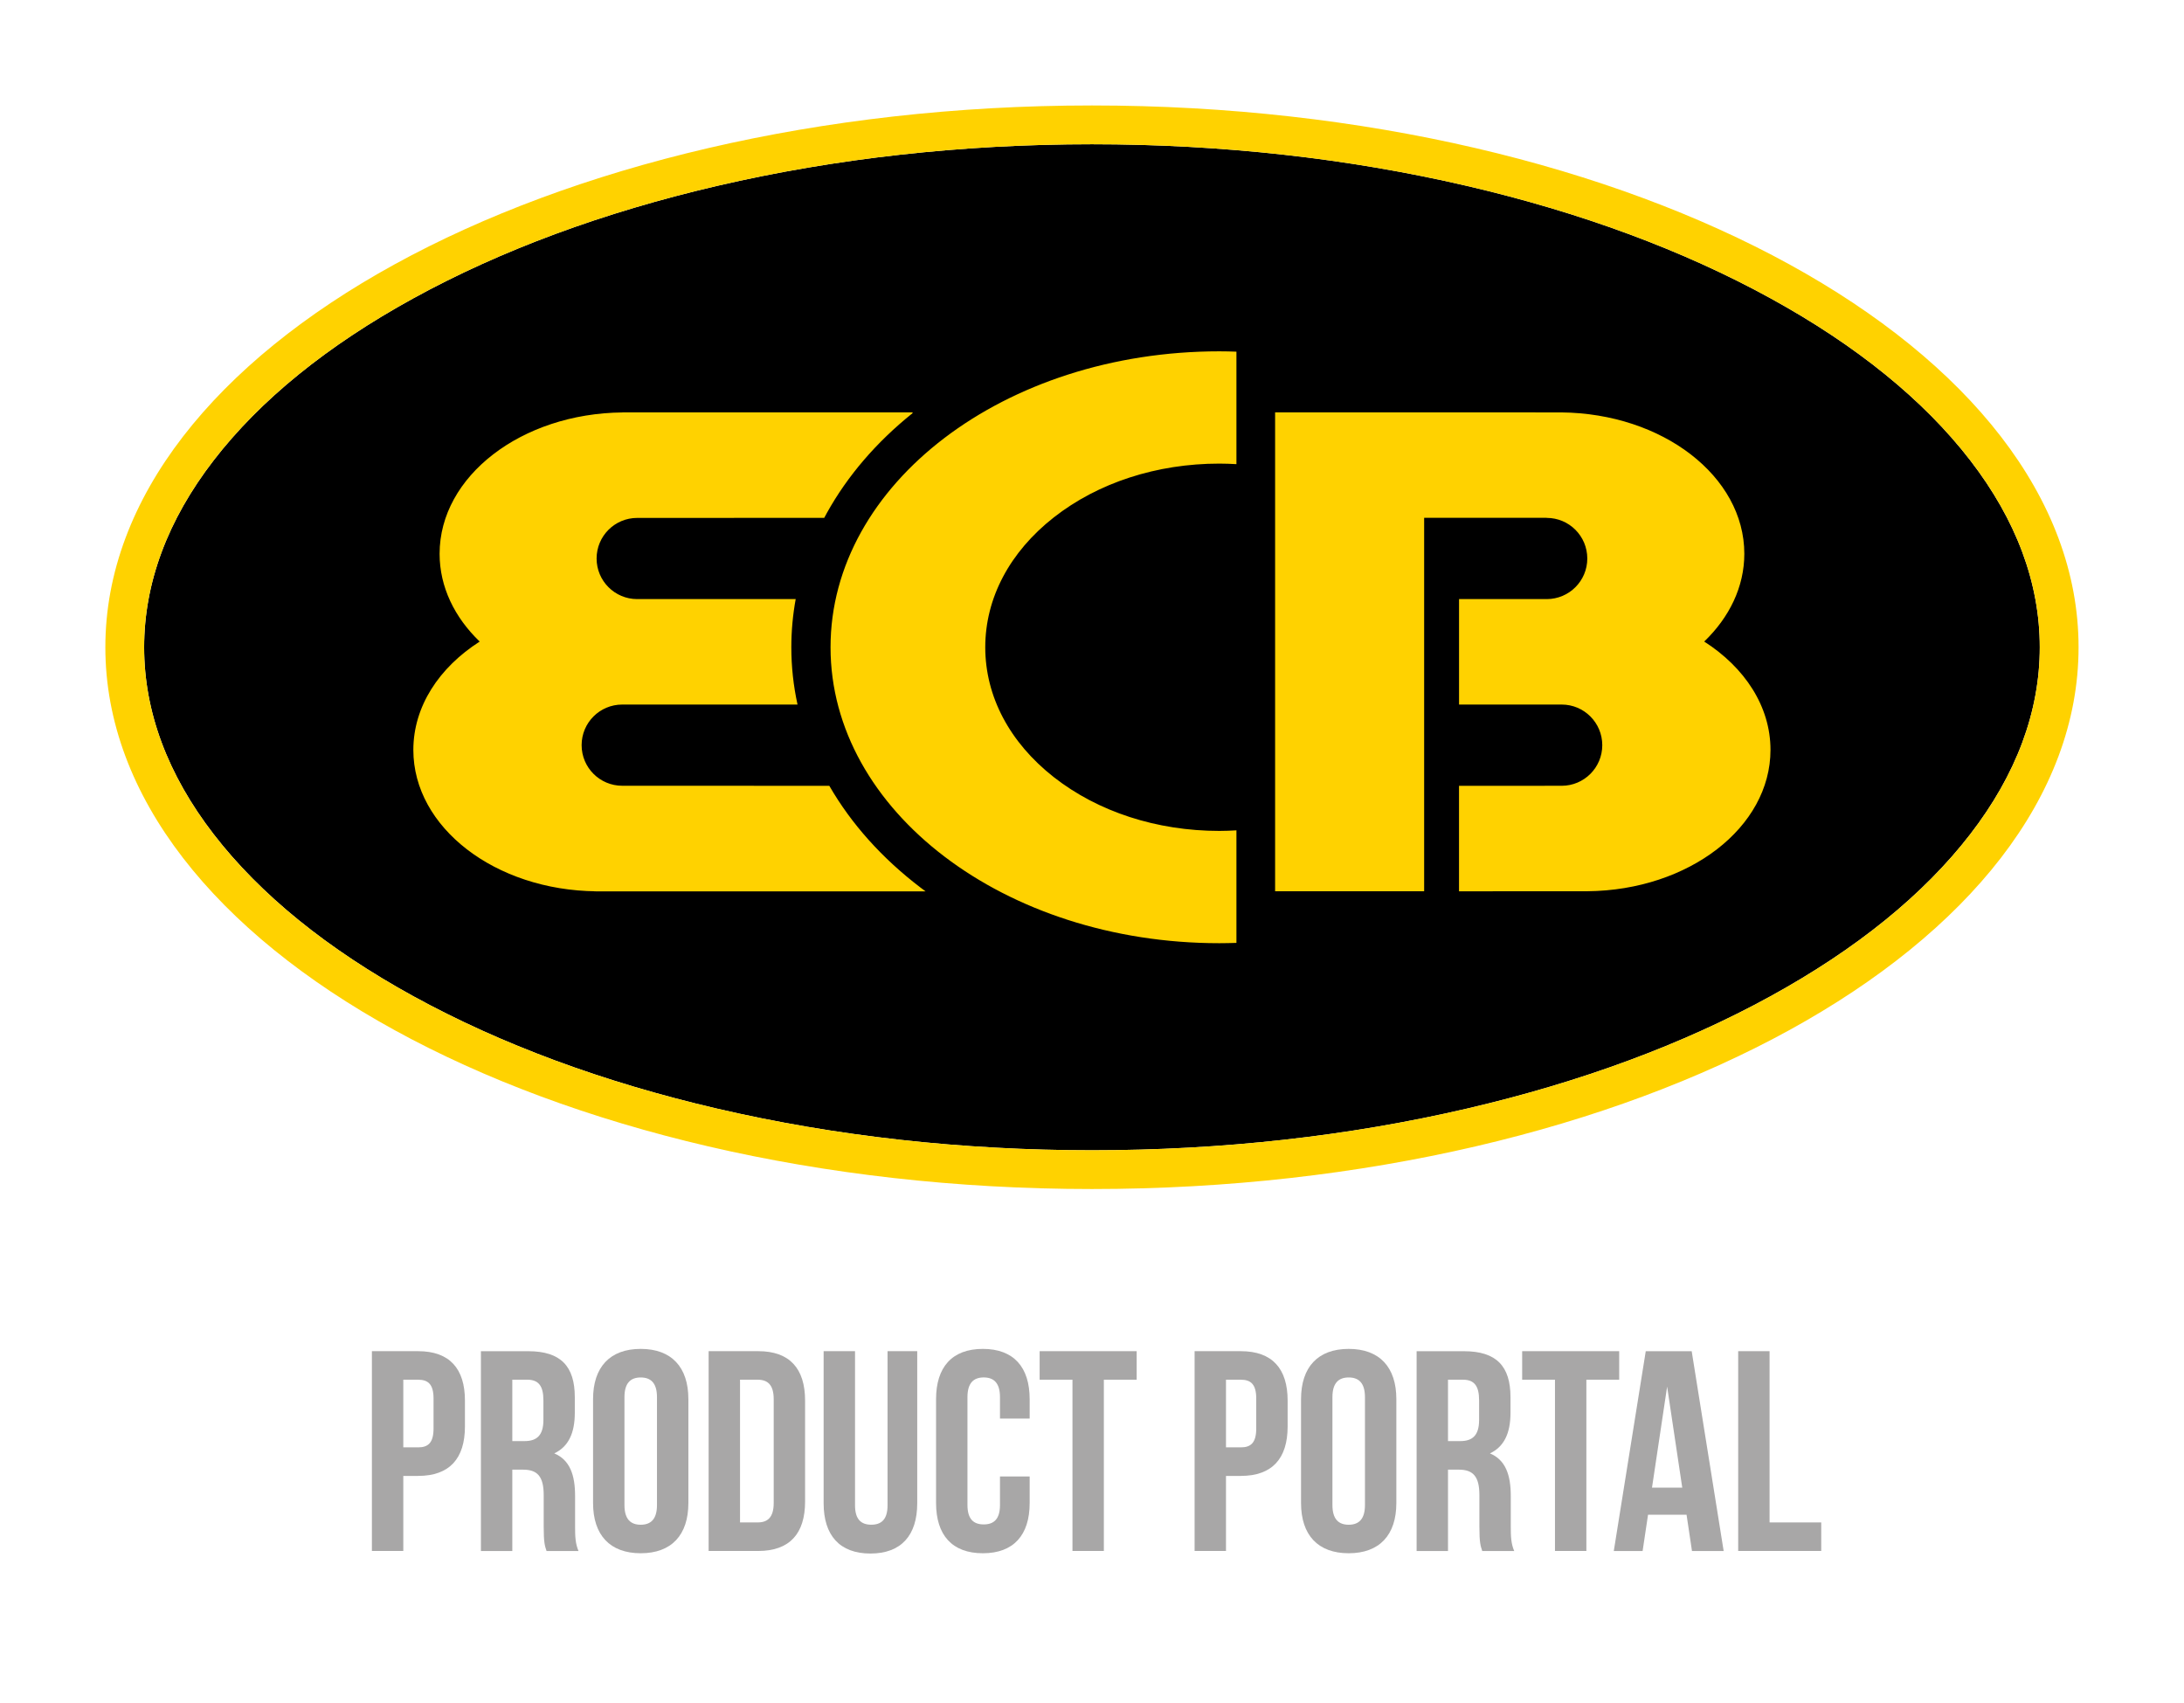
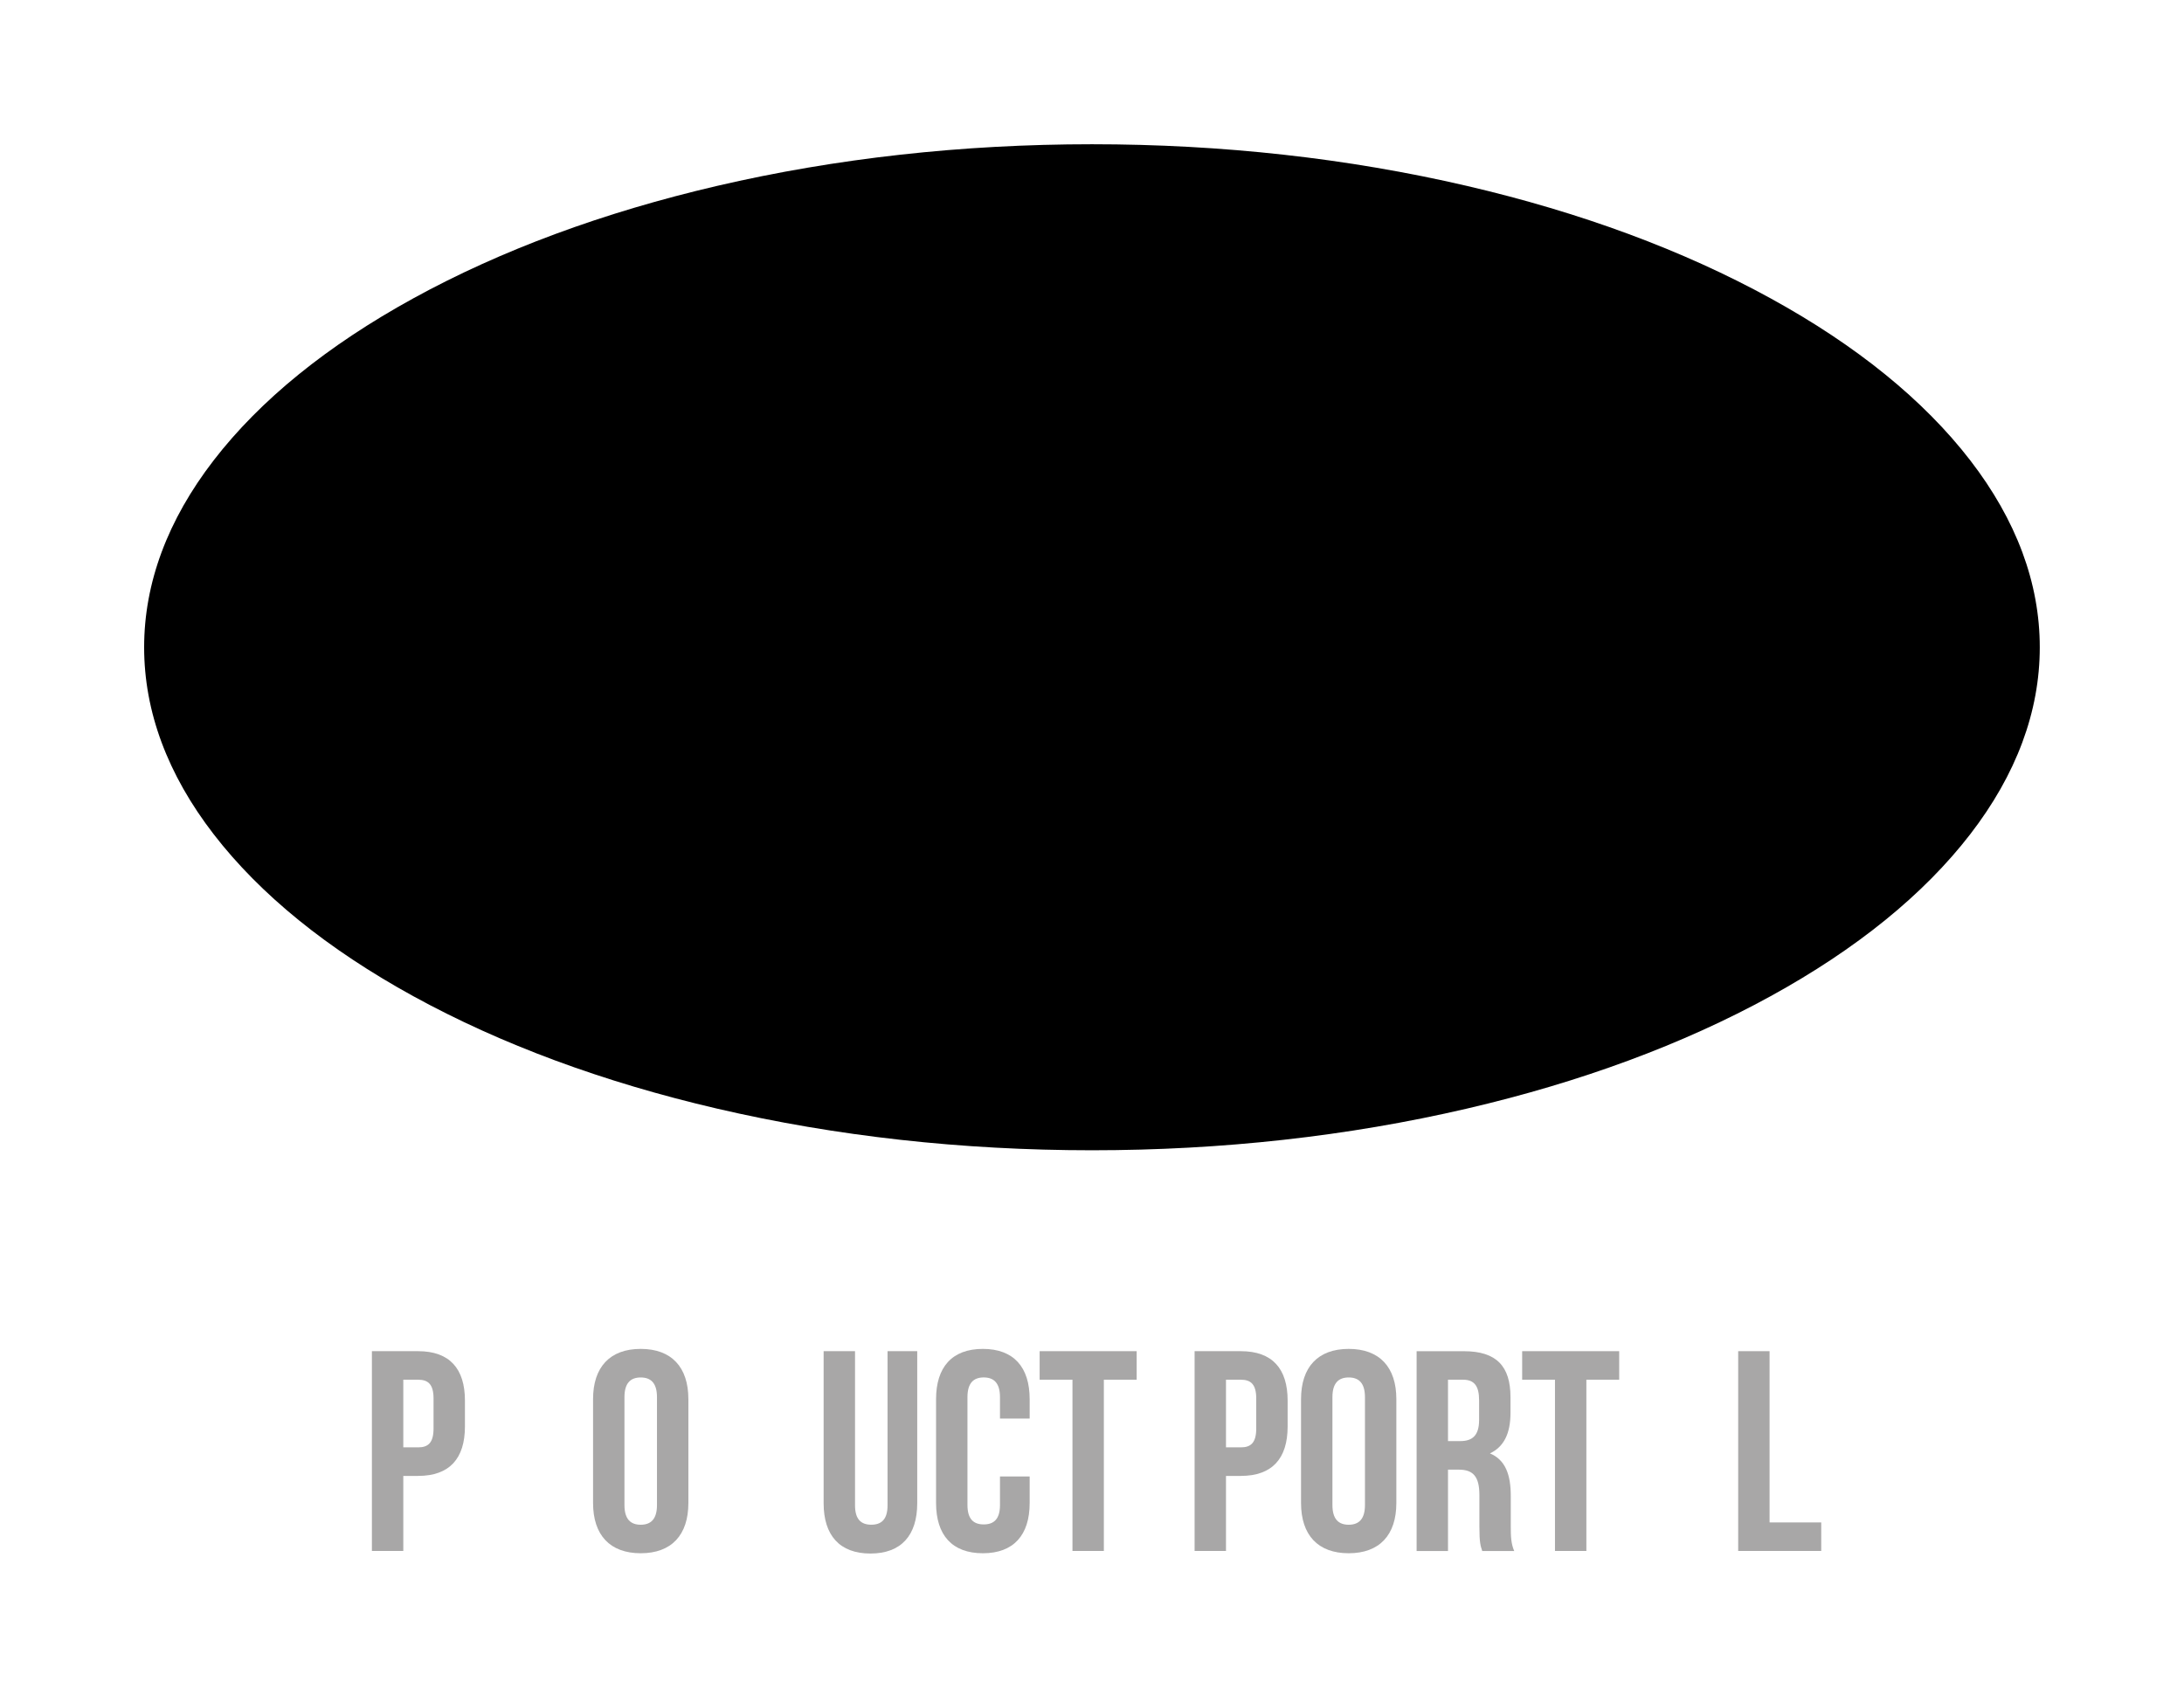
<svg xmlns="http://www.w3.org/2000/svg" id="Layer_1" version="1.1" viewBox="0 0 765.35 596.71">
  <defs>
    <style>
      .st0 {
        fill: #ffd200;
      }

      .st1 {
        fill: #a8a7a7;
      }
    </style>
  </defs>
  <g>
    <path d="M382.66,50.54c45.56,0,89.76,4.91,131.37,14.59,39.95,9.29,75.76,22.55,106.45,39.4,30.13,16.54,53.66,35.63,69.95,56.74,16.18,20.97,24.38,43.01,24.38,65.52s-8.2,44.55-24.38,65.51c-16.29,21.11-39.82,40.19-69.95,56.73-30.69,16.85-66.5,30.1-106.45,39.39-41.61,9.68-85.81,14.59-131.37,14.59s-89.76-4.91-131.37-14.59c-39.95-9.29-75.76-22.55-106.45-39.39-30.13-16.54-53.66-35.63-69.95-56.73-16.18-20.96-24.38-43.01-24.38-65.51s8.2-44.55,24.38-65.52c16.29-21.11,39.82-40.2,69.95-56.74,30.69-16.85,66.5-30.1,106.45-39.4,41.61-9.68,85.81-14.59,131.37-14.59" />
-     <path class="st0" d="M382.66,50.54c45.56,0,89.76,4.91,131.37,14.59,39.95,9.29,75.76,22.55,106.45,39.4,30.13,16.54,53.66,35.63,69.95,56.74,16.18,20.97,24.38,43.01,24.38,65.52s-8.2,44.55-24.38,65.51c-16.29,21.11-39.82,40.19-69.95,56.73-30.69,16.85-66.5,30.1-106.45,39.39-41.61,9.68-85.81,14.59-131.37,14.59s-89.76-4.91-131.37-14.59c-39.95-9.29-75.76-22.55-106.45-39.39-30.13-16.54-53.66-35.63-69.95-56.73-16.18-20.96-24.38-43.01-24.38-65.51s8.2-44.55,24.38-65.52c16.29-21.11,39.82-40.2,69.95-56.74,30.69-16.85,66.5-30.1,106.45-39.4,41.61-9.68,85.81-14.59,131.37-14.59M382.66,36.95c-190.64,0-345.74,85.15-345.74,189.82s155.1,189.82,345.74,189.82,345.74-85.15,345.74-189.82S573.31,36.95,382.66,36.95h0ZM597.22,224.77c8.79-8.45,14.05-19.13,14.05-30.75,0-27.15-28.65-49.19-64.15-49.53l-100.28-.02v167.8h52.23v-130.85h42.95v.03c7.86,0,14.22,6.37,14.22,14.23s-6.37,14.22-14.22,14.22h-30.72v36.95h35.97c7.85,0,14.22,6.37,14.22,14.23s-6.37,14.23-14.23,14.23l-35.97.02v36.95l45-.02c35.5-.33,64.15-22.37,64.15-49.53,0-15.25-9.04-28.88-23.25-37.97ZM433.29,290.92c-1.98.12-3.97.2-6,.2-21.91,0-42.51-6.7-58-18.84-15.5-12.16-24.02-28.31-24.02-45.5s8.53-33.35,24.02-45.5c15.49-12.15,36.09-18.85,58-18.85,2.01,0,4.02.08,6,.19v-39.41c-1.99-.07-3.98-.12-6-.12-75.24,0-136.24,46.42-136.24,103.69s61,103.68,136.24,103.68c2.01,0,4.01-.05,6-.11v-39.42ZM324.33,312.28c-.57-.42-1.13-.83-1.69-1.26-13.52-10.29-24.28-22.3-32.02-35.7l-72.57-.02c-7.86,0-14.23-6.37-14.23-14.23s6.37-14.22,14.22-14.22h61.44c-1.44-6.58-2.17-13.28-2.17-20.08,0-5.7.52-11.33,1.53-16.87h-55.55c-7.85,0-14.22-6.37-14.22-14.22s6.36-14.22,14.22-14.22l65.55-.02c.3-.56.6-1.13.91-1.69,7.26-13.05,17.35-24.81,30.04-34.99v-.28h-101.59v.02c-35.5.33-64.15,22.37-64.15,49.53,0,11.62,5.26,22.3,14.05,30.75-14.21,9.09-23.25,22.72-23.25,37.97,0,27.15,28.65,49.19,64.15,49.53l-1.33.02h116.65Z" />
  </g>
  <g>
    <path class="st1" d="M162.93,490.7v9.1c0,11.2-5.4,17.3-16.4,17.3h-5.2v26.3h-11v-70h16.2c11,0,16.4,6.1,16.4,17.3ZM141.33,483.4v23.7h5.2c3.5,0,5.4-1.6,5.4-6.6v-10.5c0-5-1.9-6.6-5.4-6.6h-5.2Z" />
-     <path class="st1" d="M191.53,543.41c-.6-1.8-1-2.9-1-8.6v-11c0-6.5-2.2-8.9-7.2-8.9h-3.8v28.5h-11v-70h16.6c11.4,0,16.3,5.3,16.3,16.1v5.5c0,7.2-2.3,11.9-7.2,14.2,5.5,2.3,7.3,7.6,7.3,14.9v10.8c0,3.4.1,5.9,1.2,8.5h-11.2ZM179.53,483.4v21.5h4.3c4.1,0,6.6-1.8,6.6-7.4v-6.9c0-5-1.7-7.2-5.6-7.2h-5.3Z" />
    <path class="st1" d="M207.83,490.2c0-11.2,5.9-17.6,16.7-17.6s16.7,6.4,16.7,17.6v36.4c0,11.2-5.9,17.6-16.7,17.6s-16.7-6.4-16.7-17.6v-36.4ZM218.83,527.31c0,5,2.2,6.9,5.7,6.9s5.7-1.9,5.7-6.9v-37.8c0-5-2.2-6.9-5.7-6.9s-5.7,1.9-5.7,6.9v37.8Z" />
-     <path class="st1" d="M248.33,473.4h17.4c11,0,16.4,6.1,16.4,17.3v35.4c0,11.2-5.4,17.3-16.4,17.3h-17.4v-70ZM259.33,483.4v50h6.2c3.5,0,5.6-1.8,5.6-6.8v-36.4c0-5-2.1-6.8-5.6-6.8h-6.2Z" />
    <path class="st1" d="M299.63,473.4v54c0,5,2.2,6.8,5.7,6.8s5.7-1.8,5.7-6.8v-54h10.4v53.3c0,11.2-5.6,17.6-16.4,17.6s-16.4-6.4-16.4-17.6v-53.3h11Z" />
    <path class="st1" d="M360.83,517.3v9.3c0,11.2-5.6,17.6-16.4,17.6s-16.4-6.4-16.4-17.6v-36.4c0-11.2,5.6-17.6,16.4-17.6s16.4,6.4,16.4,17.6v6.8h-10.4v-7.5c0-5-2.2-6.9-5.7-6.9s-5.7,1.9-5.7,6.9v37.8c0,5,2.2,6.8,5.7,6.8s5.7-1.8,5.7-6.8v-10h10.4Z" />
    <path class="st1" d="M364.33,473.4h34v10h-11.5v60h-11v-60h-11.5v-10Z" />
    <path class="st1" d="M451.23,490.7v9.1c0,11.2-5.4,17.3-16.4,17.3h-5.2v26.3h-11v-70h16.2c11,0,16.4,6.1,16.4,17.3ZM429.63,483.4v23.7h5.2c3.5,0,5.4-1.6,5.4-6.6v-10.5c0-5-1.9-6.6-5.4-6.6h-5.2Z" />
    <path class="st1" d="M455.93,490.2c0-11.2,5.9-17.6,16.7-17.6s16.7,6.4,16.7,17.6v36.4c0,11.2-5.9,17.6-16.7,17.6s-16.7-6.4-16.7-17.6v-36.4ZM466.93,527.31c0,5,2.2,6.9,5.7,6.9s5.7-1.9,5.7-6.9v-37.8c0-5-2.2-6.9-5.7-6.9s-5.7,1.9-5.7,6.9v37.8Z" />
    <path class="st1" d="M519.43,543.41c-.6-1.8-1-2.9-1-8.6v-11c0-6.5-2.2-8.9-7.2-8.9h-3.8v28.5h-11v-70h16.6c11.4,0,16.3,5.3,16.3,16.1v5.5c0,7.2-2.3,11.9-7.2,14.2,5.5,2.3,7.3,7.6,7.3,14.9v10.8c0,3.4.1,5.9,1.2,8.5h-11.2ZM507.43,483.4v21.5h4.3c4.1,0,6.6-1.8,6.6-7.4v-6.9c0-5-1.7-7.2-5.6-7.2h-5.3Z" />
    <path class="st1" d="M533.42,473.4h34v10h-11.5v60h-11v-60h-11.5v-10Z" />
-     <path class="st1" d="M604.03,543.41h-11.1l-1.9-12.7h-13.5l-1.9,12.7h-10.1l11.2-70h16.1l11.2,70ZM578.92,521.21h10.6l-5.3-35.4-5.3,35.4Z" />
    <path class="st1" d="M609.12,473.4h11v60h18.1v10h-29.1v-70Z" />
  </g>
</svg>